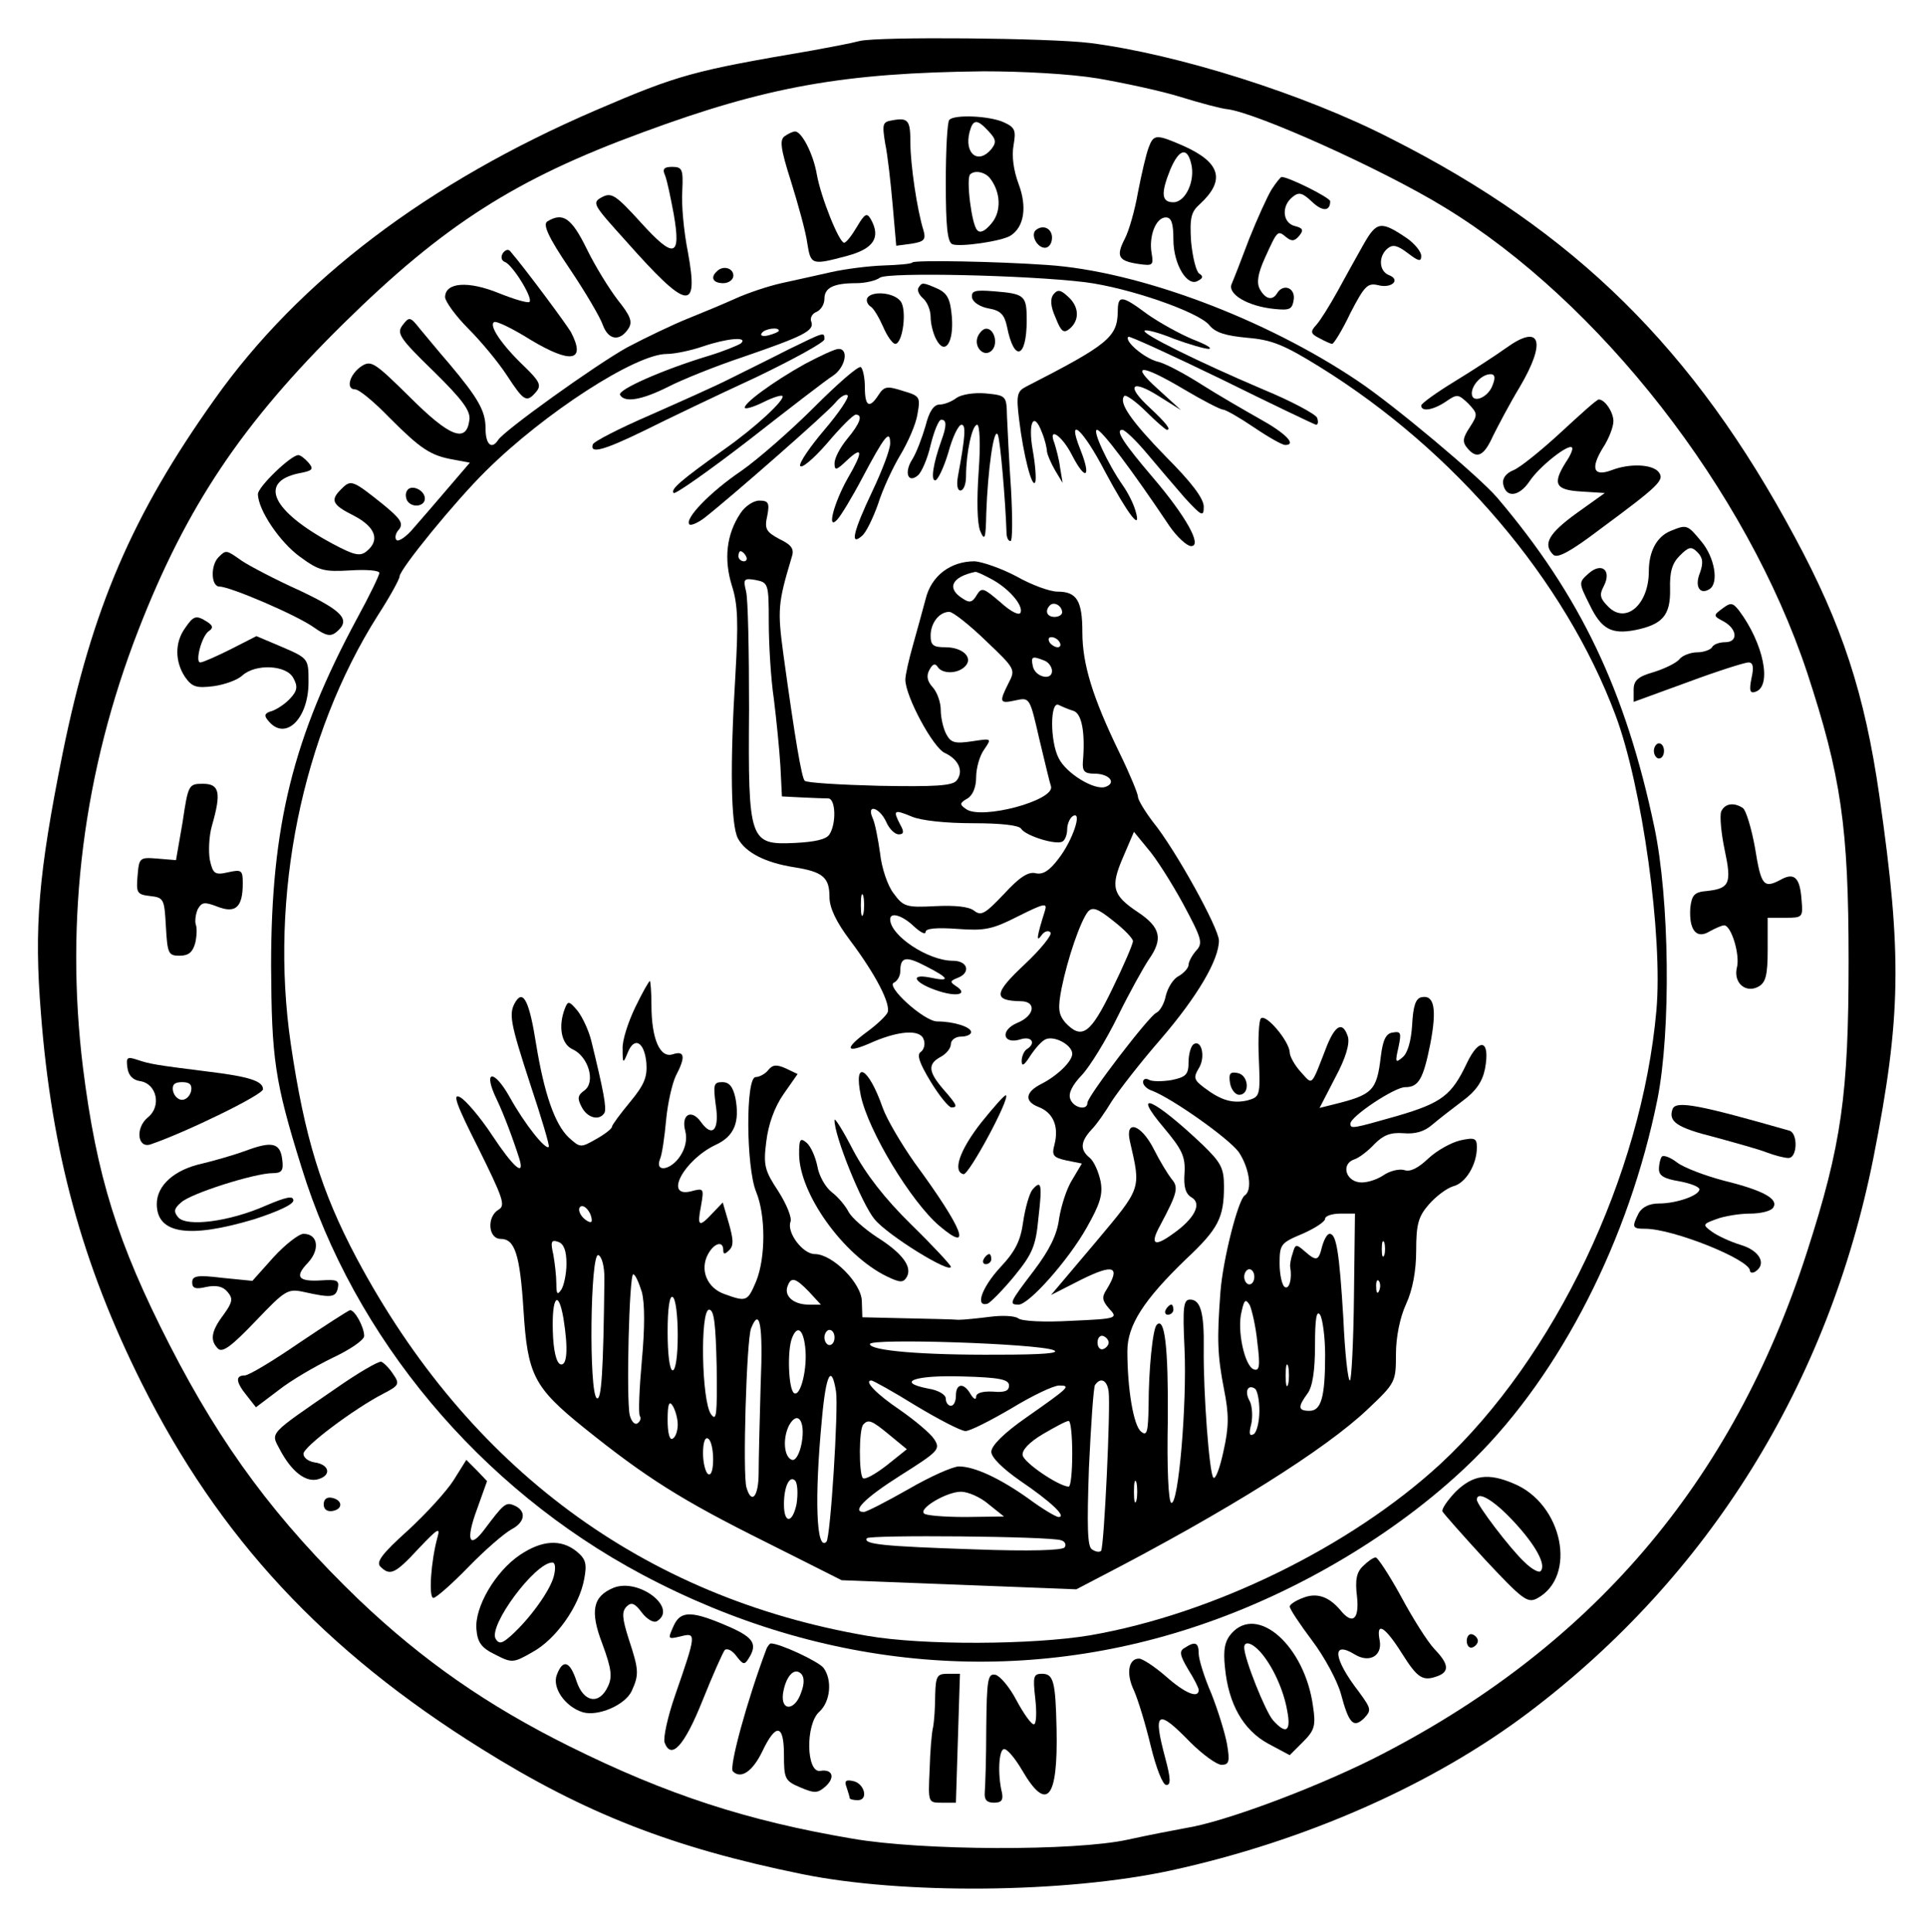
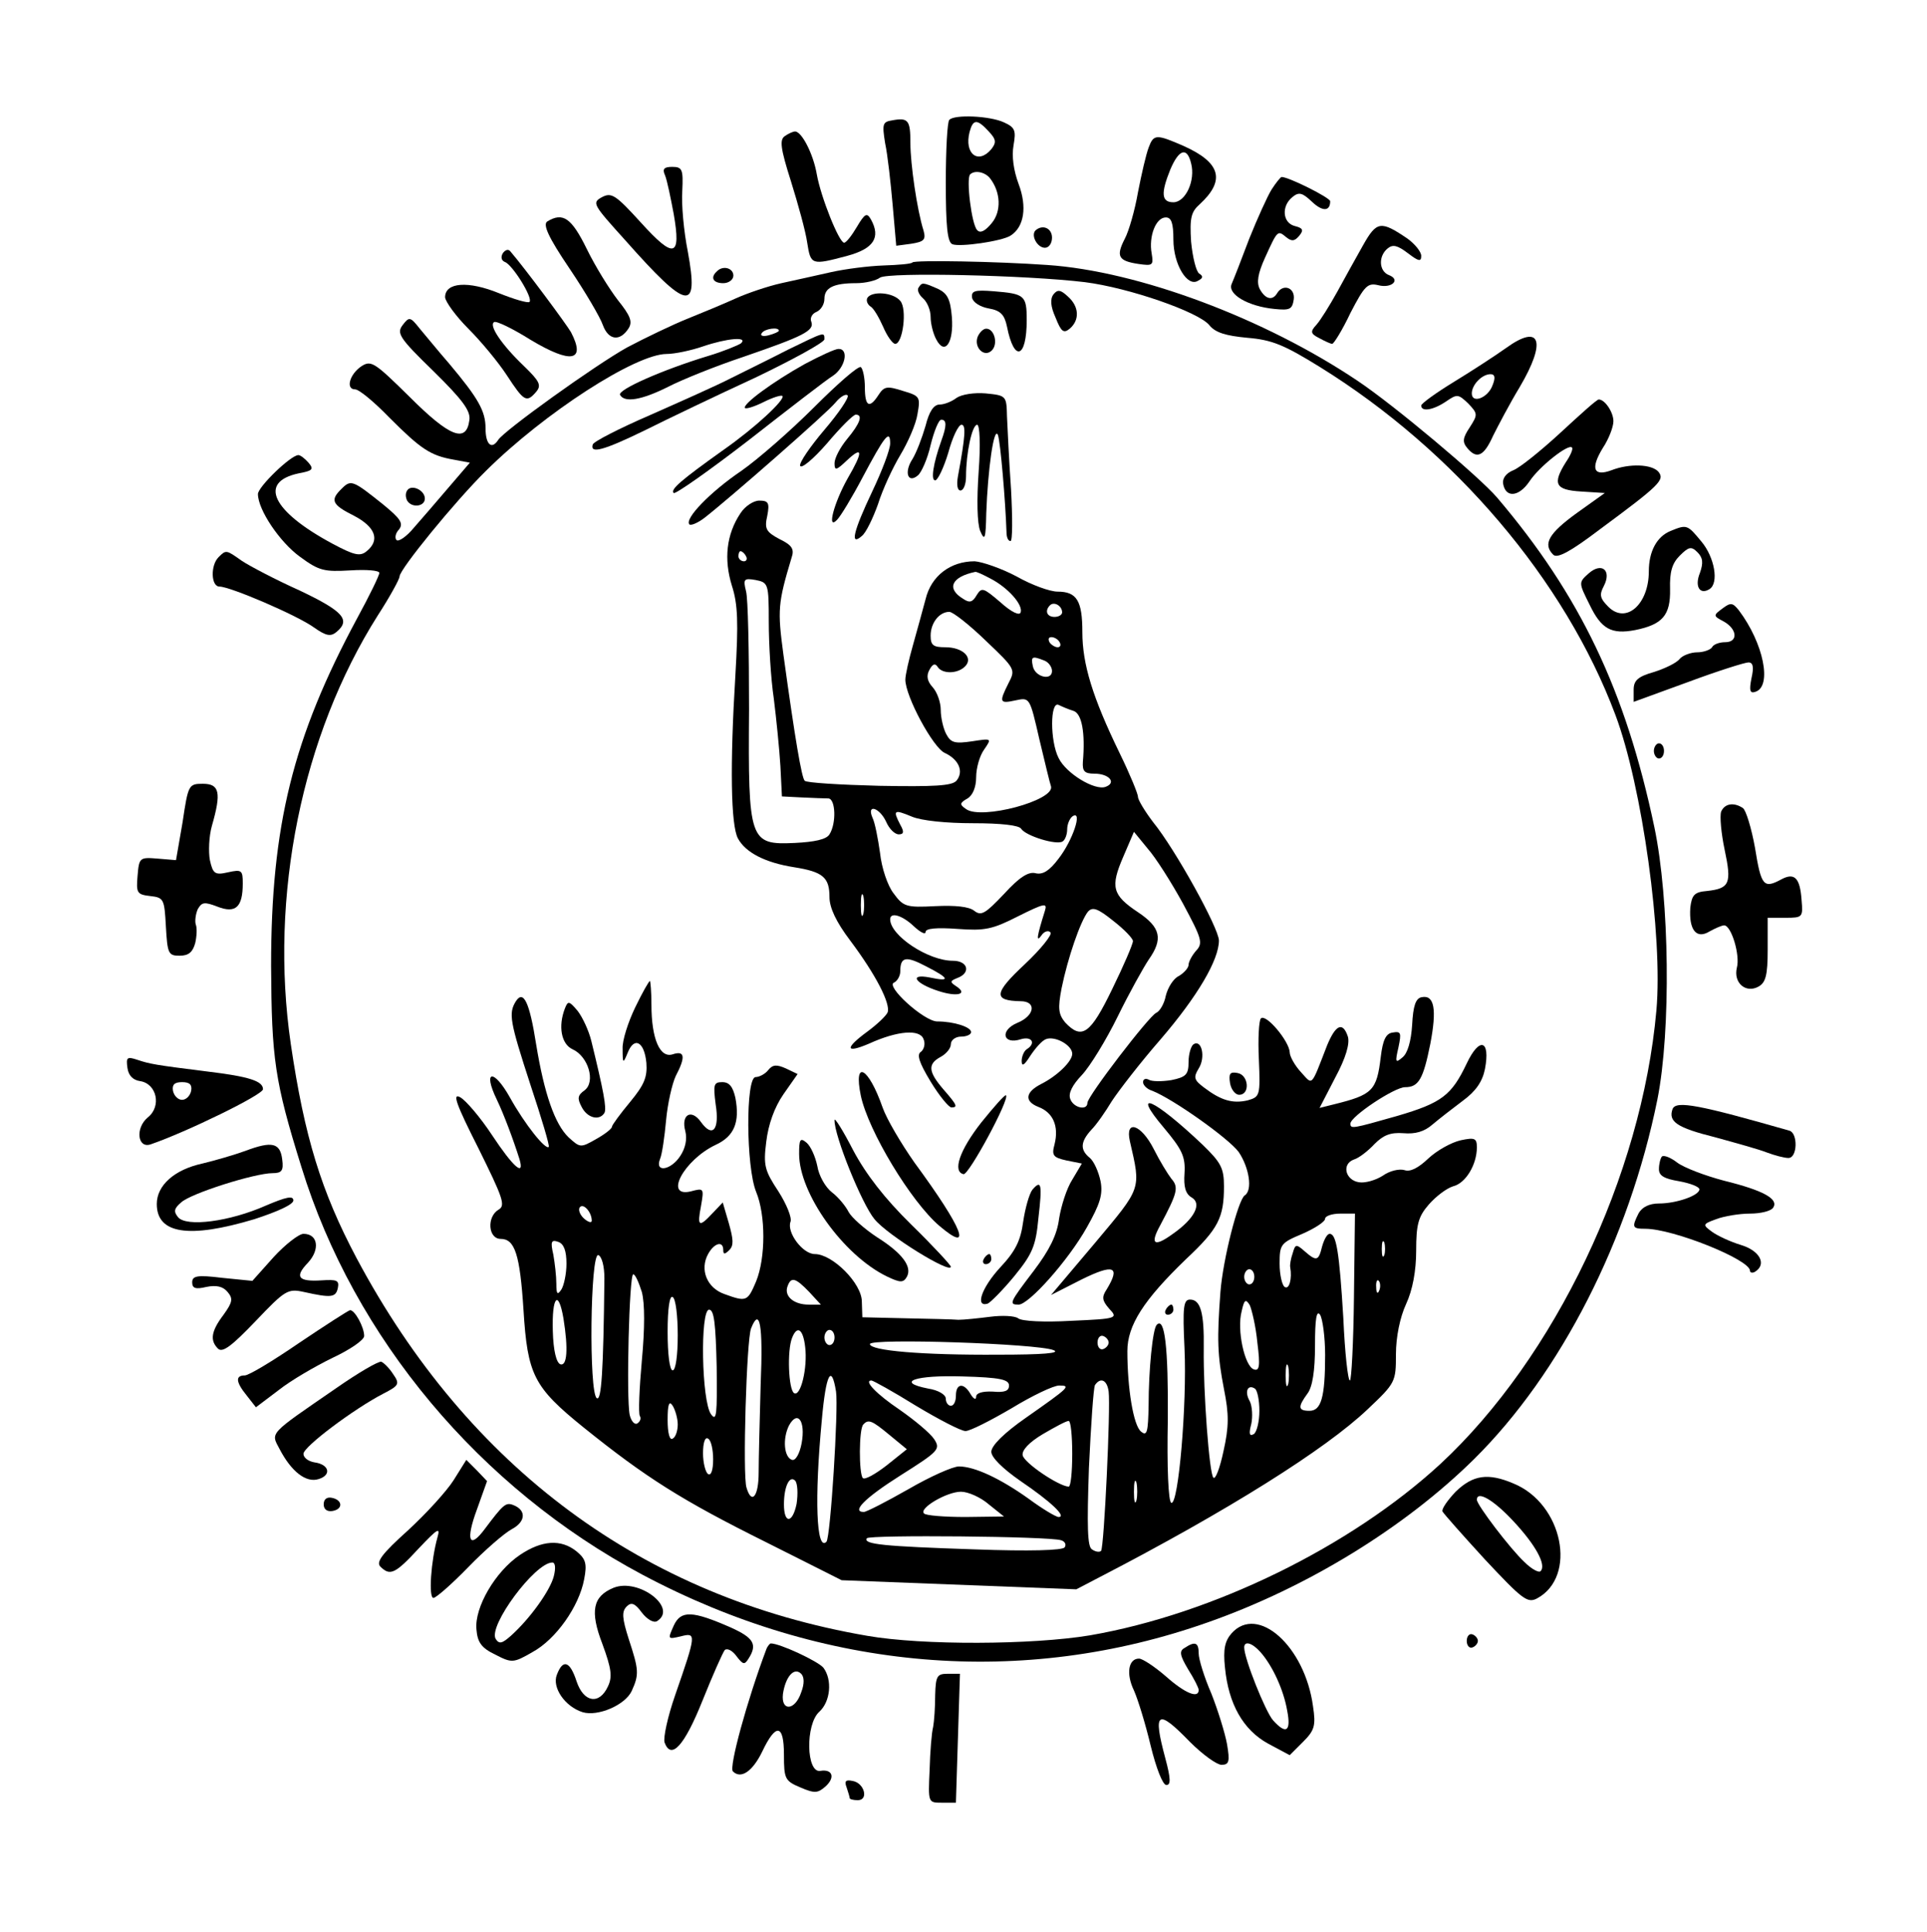
<svg xmlns="http://www.w3.org/2000/svg" version="1.0" width="381" height="382" viewBox="0 0 381 382" preserveAspectRatio="xMidYMid meet">
  <g transform="translate(0,382) scale(0.1,-0.1)" fill="#000000" stroke="none">
-     <path d="M1700 3739 c-19 -5 -62 -13 -95 -19 -234 -40 -262 -47 -427 -118 -332 -143 -587 -336 -754 -572 -163 -229 -242 -414 -300 -699 -48 -239 -57 -344 -43 -516 21 -272 81 -494 199 -730 153 -306 360 -529 673 -724 203 -127 377 -195 632 -247 200 -41 522 -38 730 7 266 58 519 170 708 313 356 269 592 650 681 1096 55 278 57 402 12 715 -29 203 -74 340 -168 514 -199 371 -434 603 -798 787 -171 88 -422 167 -595 189 -80 10 -417 13 -455 4z m470 -74 c52 -9 127 -25 165 -37 39 -12 80 -23 92 -24 57 -7 305 -118 429 -194 307 -187 597 -559 717 -920 67 -204 82 -305 82 -570 0 -265 -14 -364 -82 -575 -147 -458 -429 -787 -860 -1004 -121 -60 -293 -124 -368 -136 -22 -4 -74 -14 -115 -23 -104 -23 -408 -22 -545 2 -207 35 -367 87 -560 183 -161 80 -289 169 -415 289 -163 157 -271 302 -374 503 -104 203 -145 335 -172 550 -36 294 1 586 110 866 95 244 205 408 405 605 198 195 340 286 591 378 246 91 398 118 675 121 76 0 170 -5 225 -14z" />
    <path d="M1764 3582 c-19 -3 -20 -7 -14 -45 5 -23 11 -78 15 -123 l7 -80 30 4 c25 4 29 8 24 26 -13 41 -26 132 -26 173 0 45 -4 51 -36 45z" />
    <path d="M1877 3583 c-4 -3 -7 -59 -7 -124 0 -85 3 -118 13 -122 15 -6 98 6 115 17 27 17 33 57 16 102 -10 27 -14 55 -10 77 5 29 3 35 -19 45 -28 13 -98 16 -108 5z m78 -23 c15 -16 15 -22 5 -35 -26 -31 -54 -9 -43 34 7 26 15 26 38 1z m2 -92 c22 -28 23 -66 4 -89 -13 -16 -23 -21 -29 -14 -11 11 -22 101 -14 110 9 9 29 5 39 -7z" />
    <path d="M1552 3551 c-11 -7 -9 -24 12 -90 14 -45 29 -99 32 -121 7 -44 8 -45 79 -26 52 14 67 36 47 72 -8 14 -12 12 -28 -15 -10 -17 -21 -31 -25 -31 -10 0 -46 90 -54 135 -7 41 -30 85 -43 85 -4 0 -13 -4 -20 -9z" />
    <path d="M2271 3528 c-5 -13 -14 -52 -21 -88 -6 -35 -18 -77 -26 -92 -18 -35 -13 -44 27 -50 28 -4 30 -3 26 21 -6 33 8 71 28 71 11 0 15 -11 15 -44 0 -49 28 -95 49 -81 10 5 10 9 2 14 -6 4 -13 32 -16 63 -3 47 0 59 17 74 51 47 42 82 -31 115 -55 24 -60 24 -70 -3z m84 -31 c9 -34 -11 -77 -35 -77 -24 0 -25 18 -6 65 17 40 33 45 41 12z" />
    <path d="M1315 3473 c4 -10 11 -44 17 -76 15 -86 1 -90 -65 -17 -50 55 -58 60 -77 50 -20 -11 -18 -14 47 -86 123 -139 145 -142 123 -22 -8 40 -13 94 -11 121 2 42 0 47 -20 47 -16 0 -20 -4 -14 -17z" />
    <path d="M2514 3445 c-8 -13 -28 -57 -44 -97 -15 -40 -31 -81 -35 -90 -8 -20 33 -44 85 -49 30 -3 35 -1 38 19 3 23 -21 32 -33 12 -9 -15 -23 -12 -34 8 -7 13 -4 31 10 62 25 55 25 55 42 41 11 -9 17 -8 26 3 9 11 7 15 -9 19 -24 6 -27 39 -5 57 13 11 20 9 39 -9 21 -20 36 -19 36 1 0 7 -82 48 -96 48 -2 0 -11 -11 -20 -25z" />
    <path d="M1082 3382 c-9 -6 2 -31 44 -93 31 -46 61 -97 66 -112 11 -30 34 -33 51 -6 8 13 3 25 -21 55 -17 22 -45 67 -62 102 -30 61 -47 73 -78 54z" />
    <path d="M2695 3335 c-14 -25 -37 -66 -51 -92 -15 -27 -33 -56 -41 -65 -13 -14 -12 -18 6 -27 11 -6 22 -11 25 -11 3 0 20 27 36 61 28 54 34 60 55 55 27 -7 45 11 21 20 -20 8 -21 38 -2 53 10 8 19 6 40 -10 21 -16 26 -17 26 -5 0 8 -12 23 -27 34 -53 36 -61 35 -88 -13z" />
    <path d="M2047 3364 c-9 -10 4 -34 19 -34 8 0 14 9 14 20 0 19 -19 27 -33 14z" />
    <path d="M994 3319 c-4 -7 -3 -14 4 -17 15 -5 56 -71 49 -79 -3 -3 -30 5 -60 17 -61 25 -107 22 -107 -8 1 -9 21 -37 46 -62 25 -25 59 -66 76 -92 34 -52 39 -55 58 -33 11 13 7 21 -24 51 -45 43 -70 81 -59 87 4 3 37 -13 72 -35 80 -48 110 -43 80 15 -10 17 -90 125 -120 160 -4 5 -10 3 -15 -4z" />
    <path d="M1804 3301 c-2 -3 -28 -5 -57 -6 -30 -1 -76 -7 -103 -13 -27 -6 -71 -16 -99 -22 -27 -6 -68 -20 -90 -30 -22 -10 -65 -28 -95 -40 -30 -12 -84 -38 -120 -57 -63 -35 -244 -165 -255 -183 -13 -20 -25 -9 -25 23 0 34 -14 59 -72 128 -21 24 -46 55 -58 69 -19 24 -21 24 -34 7 -12 -16 -7 -25 61 -91 58 -57 74 -79 71 -97 -6 -46 -39 -33 -118 46 -69 68 -76 73 -95 61 -24 -16 -32 -46 -13 -46 8 0 38 -25 68 -56 62 -62 81 -75 127 -83 l32 -6 -42 -49 c-23 -27 -54 -63 -69 -80 -14 -17 -30 -28 -34 -24 -4 4 -2 14 5 21 9 12 3 21 -31 49 -60 48 -64 50 -82 32 -24 -23 -20 -32 24 -54 42 -22 52 -48 25 -70 -13 -11 -25 -8 -68 15 -119 64 -147 122 -66 139 27 5 30 8 19 21 -7 8 -16 15 -20 15 -15 0 -80 -63 -80 -77 0 -31 43 -95 83 -124 38 -28 48 -30 100 -27 31 2 57 0 57 -5 0 -5 -20 -46 -44 -90 -127 -236 -170 -410 -170 -687 1 -184 7 -228 60 -398 104 -338 353 -635 674 -806 359 -191 752 -224 1119 -94 196 69 388 187 525 322 172 170 307 435 363 712 27 136 24 395 -6 538 -57 271 -147 459 -311 652 -35 41 -204 183 -276 231 -183 123 -433 217 -614 229 -99 7 -261 10 -266 5z m341 -39 c87 -11 225 -59 246 -85 12 -15 33 -21 75 -25 49 -4 73 -14 144 -58 266 -165 484 -421 584 -688 53 -141 94 -438 81 -584 -29 -327 -201 -687 -427 -897 -178 -164 -450 -297 -693 -339 -114 -19 -331 -20 -440 -1 -443 76 -789 332 -1010 747 -70 132 -103 240 -130 423 -43 293 22 611 172 848 24 37 43 72 43 77 0 14 110 149 171 209 116 115 296 231 357 231 16 0 49 7 72 15 47 16 90 20 75 6 -6 -4 -35 -16 -65 -25 -89 -27 -180 -67 -174 -77 9 -16 43 -10 95 16 27 14 94 41 148 59 119 41 142 52 135 70 -3 7 2 16 10 19 9 4 16 15 16 26 0 22 18 31 63 31 18 0 39 5 47 11 17 11 289 5 405 -9z m-605 -96 c0 -2 -9 -6 -20 -9 -11 -3 -18 -1 -14 4 5 9 34 13 34 5z" />
    <path d="M1816 3251 c-3 -5 1 -14 9 -21 8 -7 15 -23 15 -37 0 -13 5 -33 11 -44 17 -33 35 -7 31 44 -3 36 -9 47 -28 56 -30 13 -31 13 -38 2z" />
    <path d="M1922 3231 c2 -9 16 -18 33 -21 23 -4 31 -12 36 -36 14 -71 39 -63 39 13 0 49 -4 52 -65 57 -38 3 -45 1 -43 -13z" />
    <path d="M2083 3238 c-7 -9 -6 -24 4 -46 11 -28 16 -32 28 -22 20 17 19 44 -4 64 -14 13 -20 14 -28 4z" />
    <path d="M1715 3231 c-3 -5 0 -13 6 -17 6 -3 17 -22 25 -40 8 -19 19 -34 24 -34 15 0 24 69 10 85 -14 17 -56 20 -65 6z" />
-     <path d="M2210 3203 c-1 -50 -20 -65 -182 -148 -17 -9 -19 -17 -13 -65 8 -68 26 -139 32 -123 2 6 0 34 -5 62 -10 56 2 79 18 36 6 -14 10 -32 10 -38 1 -7 8 -23 16 -37 l15 -25 -5 30 c-2 17 -8 38 -11 48 -14 35 15 16 35 -24 27 -52 38 -43 16 12 -28 70 5 41 49 -44 45 -84 73 -121 60 -77 -4 14 -15 36 -25 50 -30 43 -61 110 -51 110 9 0 68 -78 143 -190 15 -22 35 -40 43 -40 23 0 -11 60 -75 135 -58 68 -76 95 -61 95 5 0 27 -21 48 -46 21 -25 55 -65 75 -88 34 -37 38 -39 38 -18 0 16 -24 48 -75 99 -69 71 -94 107 -82 120 3 3 23 -11 43 -31 20 -20 39 -36 41 -36 9 0 0 12 -34 44 -48 44 -36 57 19 22 l43 -27 -45 41 c-57 51 -35 51 51 0 37 -22 72 -40 77 -40 5 0 33 -16 61 -35 28 -19 56 -35 62 -35 24 0 0 24 -51 52 -30 17 -82 47 -115 68 -33 21 -72 42 -87 45 -26 7 -66 41 -57 49 2 2 85 -36 184 -84 99 -49 183 -89 187 -90 4 0 5 6 2 14 -3 7 -51 33 -107 56 -129 55 -240 110 -234 116 2 3 29 -4 58 -16 30 -11 61 -20 69 -20 8 1 -6 9 -32 19 -26 11 -66 33 -90 50 -51 38 -58 38 -58 4z" />
    <path d="M1933 3154 c-8 -21 13 -42 28 -27 13 13 5 43 -11 43 -6 0 -13 -7 -17 -16z" />
    <path d="M1559 3129 c-35 -18 -86 -43 -114 -57 -27 -14 -99 -46 -160 -73 -60 -26 -111 -52 -113 -58 -6 -19 21 -12 103 28 44 22 142 69 218 104 75 36 137 70 137 76 0 15 1 15 -71 -20z" />
    <path d="M1591 3100 c-63 -35 -124 -80 -118 -87 3 -2 19 3 37 12 18 9 34 14 37 12 6 -7 -54 -63 -117 -107 -84 -60 -105 -78 -98 -85 3 -3 70 44 149 105 78 61 153 119 166 127 24 16 32 53 11 53 -7 0 -37 -14 -67 -30z" />
    <path d="M1610 3015 c-46 -46 -111 -103 -144 -126 -62 -42 -113 -95 -103 -106 3 -3 17 3 30 13 50 39 243 208 259 228 9 11 20 18 24 14 3 -4 -17 -34 -46 -68 -28 -33 -50 -65 -48 -71 2 -7 26 13 53 44 27 32 52 57 57 57 15 0 8 -18 -17 -48 -14 -17 -25 -38 -25 -48 0 -15 3 -15 25 6 31 29 32 17 1 -36 -27 -48 -42 -104 -21 -82 7 7 30 45 50 83 44 83 55 97 55 68 0 -12 -16 -54 -35 -94 -38 -80 -45 -110 -21 -89 8 6 22 35 32 63 9 29 29 72 44 97 15 25 31 61 34 81 6 34 5 36 -29 46 -31 10 -37 9 -48 -8 -18 -28 -27 -23 -27 15 0 19 -4 37 -8 40 -5 3 -46 -33 -92 -79z" />
    <path d="M1891 3033 c-9 -7 -24 -13 -33 -13 -12 0 -21 -14 -28 -42 -7 -24 -18 -53 -26 -66 -17 -26 -9 -49 11 -32 7 6 19 33 25 60 7 28 16 50 21 50 11 0 11 -12 0 -42 -16 -45 -21 -78 -12 -78 5 0 17 25 26 55 8 30 20 55 26 55 9 0 8 -21 -7 -102 -3 -17 -1 -28 5 -28 6 0 11 12 11 28 0 46 12 102 22 102 5 0 7 -38 3 -92 -4 -57 -3 -103 3 -118 9 -21 11 -16 12 35 3 85 15 173 23 155 5 -13 15 -132 17 -192 0 -10 3 -18 8 -18 4 0 4 46 1 102 -4 57 -7 122 -8 144 -1 41 -1 42 -42 46 -23 2 -48 -2 -58 -9z" />
    <path d="M1464 2805 c-28 -42 -33 -91 -17 -143 12 -37 13 -73 7 -177 -11 -179 -9 -297 5 -323 15 -28 54 -48 111 -57 57 -9 70 -20 70 -59 0 -21 13 -49 41 -86 51 -68 80 -125 74 -142 -3 -7 -21 -24 -40 -38 -45 -33 -44 -44 3 -24 57 26 101 29 108 9 4 -9 1 -20 -5 -25 -9 -5 -4 -21 19 -59 17 -28 36 -51 41 -51 13 0 12 4 -16 36 -30 35 -31 50 -5 64 11 6 20 17 20 25 0 8 9 15 20 15 11 0 20 4 20 9 0 10 -34 21 -67 21 -26 0 -104 71 -85 77 6 3 12 13 12 22 0 29 11 31 51 10 47 -24 49 -31 7 -22 -42 8 -29 -12 18 -27 37 -12 59 -6 34 10 -12 8 -12 10 3 16 27 10 21 34 -9 34 -49 0 -124 50 -124 82 0 15 24 8 47 -14 13 -12 23 -17 23 -11 0 7 22 9 63 6 54 -4 69 -1 120 25 52 26 58 27 53 11 -16 -51 -18 -64 -7 -49 5 8 14 11 18 6 4 -4 -19 -33 -51 -63 -61 -57 -63 -72 -8 -73 32 0 28 -29 -7 -43 -35 -15 -28 -44 8 -32 21 6 30 -8 11 -20 -5 -3 -10 -14 -10 -23 0 -12 5 -9 17 10 10 15 23 30 31 33 18 7 52 -12 52 -29 0 -15 -30 -44 -62 -60 -31 -16 -33 -34 -5 -45 29 -11 41 -38 32 -74 -6 -22 -3 -26 24 -32 l30 -6 -19 -32 c-11 -17 -22 -52 -26 -77 -4 -32 -19 -62 -50 -103 -48 -63 -50 -67 -30 -67 20 0 98 87 135 153 26 46 32 65 27 91 -4 19 -13 39 -21 46 -20 16 -19 32 3 56 10 10 28 36 40 56 13 20 56 76 97 123 73 85 115 157 115 195 0 24 -86 180 -130 234 -16 21 -30 44 -30 50 0 6 -16 45 -36 86 -54 111 -74 177 -74 240 0 62 -11 80 -49 80 -15 0 -51 13 -81 30 -30 16 -68 29 -83 30 -48 0 -86 -29 -97 -75 -6 -22 -17 -63 -25 -91 -8 -28 -15 -59 -15 -68 0 -33 55 -135 78 -145 28 -13 38 -37 23 -55 -9 -10 -43 -12 -153 -10 -77 2 -144 6 -147 10 -6 6 -19 82 -42 249 -12 89 -11 102 16 192 6 17 1 25 -24 37 -26 14 -30 20 -24 46 5 26 2 30 -16 30 -11 0 -28 -11 -37 -25z m11 -85 c3 -5 1 -10 -4 -10 -6 0 -11 5 -11 10 0 6 2 10 4 10 3 0 8 -4 11 -10z m483 -44 c35 -18 65 -52 60 -67 -2 -7 -18 0 -40 20 -34 29 -37 30 -47 14 -8 -14 -14 -16 -27 -7 -33 20 -23 43 24 53 2 1 15 -5 30 -13z m-438 -86 c0 -43 4 -112 10 -152 5 -40 11 -100 13 -133 l3 -60 39 -2 c22 -1 46 -2 53 -2 14 -1 16 -49 2 -71 -6 -10 -29 -15 -69 -17 -89 -4 -92 3 -90 264 0 115 -2 220 -6 234 -6 24 -4 26 19 22 25 -5 26 -7 26 -83z m580 19 c0 -5 -7 -9 -15 -9 -15 0 -20 12 -9 23 8 8 24 -1 24 -14z m-151 -56 c59 -56 59 -57 45 -84 -19 -38 -18 -41 14 -34 28 6 28 6 47 -77 11 -46 21 -88 23 -93 8 -28 -138 -67 -168 -45 -13 9 -13 12 3 21 10 6 17 22 17 42 0 18 7 43 16 55 15 22 15 22 -24 16 -34 -5 -42 -3 -51 14 -6 11 -11 33 -11 48 0 15 -7 35 -16 45 -11 12 -13 23 -6 35 6 11 11 13 16 5 9 -14 39 -14 54 1 17 17 -4 38 -39 38 -24 0 -29 4 -29 23 0 25 17 47 37 47 7 0 40 -26 72 -57z m146 -3 c3 -5 2 -10 -4 -10 -5 0 -13 5 -16 10 -3 6 -2 10 4 10 5 0 13 -4 16 -10z m-31 -36 c9 -3 16 -13 16 -21 0 -20 -34 -12 -38 10 -4 19 -1 20 22 11z m59 -100 c16 -6 23 -43 18 -101 -1 -18 3 -23 23 -23 29 0 44 -18 22 -26 -21 -8 -78 26 -93 57 -17 33 -17 113 0 105 6 -3 20 -9 30 -12z m-371 -219 c6 -14 17 -25 25 -25 10 0 11 5 3 19 -15 29 -13 31 23 16 19 -8 68 -13 121 -13 55 0 91 -4 95 -11 9 -14 70 -33 82 -25 5 3 9 14 9 24 0 10 5 22 11 26 20 12 0 -48 -28 -84 -18 -24 -31 -32 -45 -29 -14 4 -32 -7 -63 -41 -37 -39 -45 -44 -59 -33 -10 8 -37 11 -77 9 -57 -3 -63 -1 -82 25 -12 15 -24 51 -27 80 -4 28 -10 60 -15 70 -12 28 14 20 27 -8z m587 -162 c37 -69 40 -78 26 -93 -8 -9 -15 -22 -15 -28 0 -6 -9 -16 -19 -22 -11 -5 -22 -23 -26 -39 -3 -16 -12 -31 -19 -34 -14 -6 -136 -165 -136 -178 0 -16 -28 -10 -34 8 -4 11 4 27 23 47 16 17 48 69 71 116 23 47 51 97 61 112 29 41 24 64 -21 94 -51 34 -55 50 -29 110 l21 49 27 -33 c16 -18 47 -67 70 -109z m-632 -20 c-3 -10 -5 -2 -5 17 0 19 2 27 5 18 2 -10 2 -26 0 -35z m533 -54 c0 -6 -18 -48 -41 -95 -43 -89 -60 -101 -93 -66 -13 16 -15 27 -7 68 12 59 37 132 52 151 9 10 19 7 50 -18 22 -17 39 -35 39 -40z" />
    <path d="M1256 1828 c-14 -29 -26 -66 -25 -82 0 -30 1 -30 10 -8 13 33 33 22 37 -20 2 -28 -4 -43 -32 -77 -20 -24 -36 -46 -36 -49 0 -4 -14 -15 -32 -25 -30 -17 -31 -17 -54 4 -27 26 -48 86 -64 184 -13 83 -25 108 -40 85 -15 -24 -12 -40 29 -166 22 -66 38 -120 36 -122 -6 -7 -47 44 -77 98 -32 57 -54 54 -26 -4 14 -29 33 -80 45 -118 11 -37 -13 -15 -54 47 -23 35 -52 69 -63 75 -16 9 -9 -12 36 -101 48 -97 54 -113 40 -121 -24 -14 -21 -58 4 -58 28 0 38 -31 45 -140 8 -129 20 -153 119 -233 123 -99 194 -144 361 -227 l149 -75 232 -9 232 -9 46 24 c253 131 447 253 530 332 55 52 56 54 56 109 0 34 8 73 20 99 13 28 20 66 20 106 0 51 4 67 25 91 14 16 35 32 48 36 25 6 47 43 47 77 0 18 -4 20 -32 14 -18 -4 -47 -20 -64 -36 -20 -19 -36 -27 -47 -23 -10 3 -29 -1 -43 -11 -14 -9 -35 -15 -47 -13 -27 4 -35 36 -10 45 10 3 28 17 41 31 17 17 31 23 57 21 23 -2 41 3 57 17 13 11 40 32 60 47 26 19 39 38 44 63 11 58 -11 64 -36 11 -30 -63 -49 -78 -138 -104 -88 -25 -92 -26 -92 -15 0 14 87 72 108 72 27 0 36 16 50 86 13 68 8 97 -17 92 -12 -2 -17 -17 -19 -55 -2 -32 -9 -56 -19 -64 -14 -12 -15 -10 -8 20 6 29 5 32 -12 29 -13 -2 -19 -15 -23 -48 -8 -67 -16 -75 -93 -94 l-28 -7 31 60 c21 39 29 67 25 81 -10 30 -24 24 -41 -17 -33 -85 -28 -79 -52 -53 -12 13 -22 31 -22 39 -1 22 -47 77 -57 67 -4 -4 -6 -41 -4 -81 3 -72 2 -74 -22 -81 -30 -7 -53 0 -86 25 -20 15 -22 20 -11 38 14 22 6 58 -10 48 -5 -3 -10 -19 -10 -35 0 -25 -5 -30 -34 -36 -19 -3 -39 -3 -45 1 -6 3 -11 1 -11 -5 0 -6 8 -14 18 -17 41 -16 151 -94 171 -121 21 -31 28 -76 12 -86 -13 -9 -43 -126 -48 -191 -7 -93 -6 -125 7 -192 10 -50 10 -74 -1 -123 -7 -33 -16 -57 -20 -52 -8 8 -20 168 -19 255 1 70 -6 97 -27 97 -13 0 -15 -14 -11 -97 5 -110 -12 -309 -26 -305 -6 1 -9 72 -7 165 1 142 -6 204 -22 187 -8 -8 -16 -90 -16 -159 -1 -53 -3 -62 -15 -52 -15 12 -27 85 -27 159 0 51 32 101 116 182 64 60 75 82 75 144 0 36 -6 47 -42 82 -97 92 -143 112 -77 34 36 -43 43 -57 41 -90 -2 -27 2 -41 14 -48 21 -12 6 -42 -37 -72 -37 -27 -46 -21 -25 17 34 64 37 75 22 92 -7 9 -23 35 -35 59 -25 49 -57 59 -47 15 22 -96 24 -90 -69 -201 l-87 -103 61 31 c63 31 77 26 49 -20 -10 -15 -9 -22 5 -38 18 -19 16 -20 -75 -24 -52 -3 -98 -1 -105 5 -7 5 -32 6 -55 3 -24 -3 -52 -6 -63 -6 -11 1 -58 2 -105 3 l-85 2 -1 31 c0 36 -58 94 -93 94 -24 0 -56 43 -48 64 3 8 -8 35 -24 60 -27 41 -30 51 -24 98 4 34 16 68 34 94 l28 40 -23 11 c-18 8 -26 8 -35 -3 -6 -8 -18 -14 -25 -14 -20 0 -19 -178 1 -227 19 -46 19 -130 0 -177 -17 -40 -19 -41 -63 -25 -34 12 -49 48 -32 79 12 22 30 27 30 8 0 -9 3 -9 12 0 9 9 8 21 -1 53 l-12 41 -20 -21 c-27 -29 -31 -27 -23 14 6 35 6 36 -20 29 -54 -13 -14 62 49 92 37 17 48 45 39 93 -5 22 -12 31 -26 31 -17 0 -18 -5 -13 -44 8 -50 -6 -67 -29 -35 -19 27 -40 15 -31 -18 4 -16 0 -34 -10 -49 -18 -28 -51 -34 -40 -6 4 9 9 44 12 77 3 33 12 72 19 87 20 38 18 51 -6 43 -25 -8 -42 30 -42 98 0 26 -2 47 -3 47 -2 0 -15 -23 -29 -52z m-86 -422 c0 -5 -7 -3 -15 4 -8 7 -12 17 -9 22 7 10 24 -9 24 -26z m1507 -151 c-1 -91 -5 -165 -8 -165 -4 0 -10 55 -13 123 -8 133 -14 167 -27 167 -5 0 -11 -11 -15 -25 -7 -29 -11 -30 -35 -9 -16 14 -18 14 -23 -4 -4 -11 -6 -24 -5 -28 4 -23 -2 -45 -11 -39 -5 3 -10 24 -10 46 0 38 2 41 45 59 25 11 45 24 45 30 0 5 13 10 30 10 l29 0 -2 -165z m-1557 66 c0 -20 -5 -43 -10 -51 -8 -12 -10 -9 -10 11 0 15 -3 41 -6 58 -6 26 -4 30 10 25 11 -4 16 -18 16 -43z m1617 17 c-3 -7 -5 -2 -5 12 0 14 2 19 5 13 2 -7 2 -19 0 -25z m-1542 -46 c-2 -186 -6 -243 -15 -237 -16 10 -13 288 3 283 7 -3 12 -22 12 -46z m1285 3 c0 -8 -4 -15 -10 -15 -5 0 -10 7 -10 15 0 8 5 15 10 15 6 0 10 -7 10 -15z m-1211 -30 c6 -23 6 -71 0 -136 -5 -55 -7 -104 -4 -109 3 -5 1 -11 -5 -15 -5 -3 -12 4 -15 17 -7 33 -1 278 7 278 4 0 11 -16 17 -35z m331 0 l23 -25 -24 0 c-30 0 -49 17 -42 36 7 20 16 17 43 -11z m1127 3 c-3 -8 -6 -5 -6 6 -1 11 2 17 5 13 3 -3 4 -12 1 -19z m-1387 -89 c0 -39 -4 -69 -10 -69 -6 0 -10 32 -10 76 0 47 4 73 10 69 6 -3 10 -37 10 -76z m-226 34 c10 -62 7 -95 -6 -91 -8 3 -14 27 -15 66 -2 68 11 83 21 25z m1372 -48 c6 -47 4 -57 -7 -53 -18 6 -34 78 -24 115 5 23 8 25 16 12 4 -9 12 -42 15 -74z m-1069 -48 c1 -94 0 -109 -11 -94 -19 25 -22 207 -4 207 10 0 13 -28 15 -113z m1203 23 c0 -84 -8 -110 -31 -110 -23 0 -23 8 -4 34 10 13 15 45 15 95 0 53 3 71 10 61 5 -8 10 -44 10 -80z m-1116 -57 c-2 -71 -4 -149 -4 -175 0 -48 -14 -64 -24 -30 -8 23 0 293 9 315 17 43 24 8 19 -110z m88 73 c5 -41 -9 -99 -22 -91 -11 7 -14 84 -4 109 10 26 22 18 26 -18z m58 19 c0 -8 -4 -15 -10 -15 -5 0 -10 7 -10 15 0 8 5 15 10 15 6 0 10 -7 10 -15z m542 -10 c0 -5 -5 -11 -11 -13 -6 -2 -11 4 -11 13 0 9 5 15 11 13 6 -2 11 -8 11 -13z m-109 -15 c15 -6 -21 -9 -109 -9 -151 -1 -254 8 -254 21 0 12 331 1 363 -12z m464 -67 c-3 -10 -5 -2 -5 17 0 19 2 27 5 18 2 -10 2 -26 0 -35z m-894 -15 c5 -34 -11 -289 -19 -297 -20 -20 -24 85 -9 242 8 90 19 111 28 55z m342 12 c0 -11 -9 -14 -32 -12 -21 1 -33 -3 -33 -10 0 -7 -5 -5 -11 5 -13 23 -29 22 -29 -3 0 -11 -4 -20 -10 -20 -5 0 -10 6 -10 14 0 8 -15 17 -35 20 -66 13 -25 27 68 24 74 -2 92 -6 92 -18z m-184 -40 c45 -27 89 -50 98 -50 9 0 50 21 91 45 41 25 83 45 94 45 24 0 21 -3 -66 -64 -43 -30 -68 -55 -68 -67 0 -11 22 -33 58 -58 59 -40 92 -71 75 -71 -5 0 -32 16 -59 36 -56 40 -107 64 -138 64 -12 0 -57 -20 -100 -45 -44 -25 -83 -45 -88 -45 -25 0 1 27 72 72 76 48 80 52 67 72 -8 12 -38 37 -68 58 -46 31 -72 58 -56 58 3 0 43 -22 88 -50z m381 28 c4 -32 -9 -308 -15 -315 -3 -3 -11 -2 -18 3 -9 5 -10 45 -6 161 4 85 9 159 12 164 11 16 24 10 27 -13z m298 -38 c0 -21 -5 -42 -11 -46 -9 -5 -10 1 -5 20 3 14 2 35 -3 45 -11 19 -4 34 10 25 5 -3 9 -23 9 -44z m-1150 -27 c0 -12 -4 -25 -10 -28 -6 -4 -10 11 -10 37 0 31 3 39 10 28 5 -8 10 -25 10 -37z m245 -37 c-4 -21 -12 -35 -19 -33 -16 5 -19 42 -6 68 17 31 33 9 25 -35z m174 16 l34 -28 -40 -32 c-22 -17 -43 -29 -47 -25 -8 8 -8 98 1 106 10 11 17 8 52 -21z m361 -37 c0 -36 -3 -65 -7 -65 -20 1 -88 47 -91 62 -2 10 13 26 40 42 24 14 46 26 51 26 4 0 7 -29 7 -65z m-710 -11 c0 -21 -4 -33 -10 -29 -5 3 -10 22 -10 41 0 21 4 33 10 29 6 -3 10 -22 10 -41z m165 -88 c-8 -39 -25 -40 -25 -1 0 35 11 58 22 47 5 -5 6 -26 3 -46z m672 7 c-3 -10 -5 -2 -5 17 0 19 2 27 5 18 2 -10 2 -26 0 -35z m-292 -8 l30 -24 -76 -1 c-42 0 -79 3 -82 7 -11 10 45 43 73 43 14 0 39 -11 55 -25z m143 -71 c7 -2 11 -8 7 -14 -4 -6 -69 -8 -178 -4 -180 6 -221 10 -213 22 4 7 361 4 384 -4z" />
    <path d="M1117 1826 c-14 -36 -7 -71 15 -81 31 -14 46 -64 24 -81 -14 -10 -15 -16 -6 -33 11 -22 35 -28 45 -12 5 9 -2 45 -26 143 -5 20 -17 46 -27 59 -17 20 -19 20 -25 5z" />
    <path d="M1702 1653 c15 -70 99 -209 155 -257 67 -57 48 -7 -49 125 -26 37 -55 86 -63 109 -28 80 -58 96 -43 23z" />
    <path d="M2432 1678 c2 -12 10 -23 18 -23 22 0 19 39 -3 43 -15 3 -18 -1 -15 -20z" />
    <path d="M1940 1600 c-43 -55 -57 -97 -35 -102 10 -3 92 149 84 156 -2 2 -24 -23 -49 -54z" />
    <path d="M1650 1605 c-1 -30 54 -166 79 -196 26 -32 151 -109 151 -94 0 3 -35 41 -78 83 -53 52 -90 100 -115 147 -20 39 -37 66 -37 60z" />
    <path d="M1580 1538 c0 -78 87 -200 173 -242 27 -13 33 -13 40 -1 11 20 -9 47 -60 79 -24 16 -49 38 -55 49 -6 12 -21 30 -33 39 -13 10 -26 33 -29 52 -4 19 -13 39 -21 46 -13 11 -15 7 -15 -22z" />
    <path d="M2041 1467 c-6 -8 -14 -36 -18 -63 -5 -37 -15 -58 -45 -90 -37 -40 -51 -80 -25 -72 6 3 30 27 53 55 35 43 42 59 47 113 8 69 6 78 -12 57z" />
    <path d="M1945 1330 c-3 -5 -1 -10 4 -10 6 0 11 5 11 10 0 6 -2 10 -4 10 -3 0 -8 -4 -11 -10z" />
    <path d="M2305 1230 c-3 -5 -1 -10 4 -10 6 0 11 5 11 10 0 6 -2 10 -4 10 -3 0 -8 -4 -11 -10z" />
    <path d="M1417 3283 c-13 -12 -7 -23 13 -23 11 0 20 7 20 15 0 15 -21 21 -33 8z" />
    <path d="M2978 3132 c-21 -15 -67 -45 -103 -67 -36 -22 -65 -43 -65 -47 0 -13 24 -9 49 8 22 15 24 15 44 -4 19 -20 19 -22 3 -47 -14 -21 -15 -29 -5 -41 19 -23 33 -16 51 24 10 20 33 64 53 97 53 90 41 126 -27 77z m-27 -74 c-9 -25 -41 -37 -41 -16 0 17 20 38 37 38 9 0 10 -7 4 -22z" />
    <path d="M3085 2964 c-38 -35 -80 -69 -93 -74 -15 -6 -22 -17 -20 -27 5 -28 31 -26 52 5 19 29 77 75 84 67 3 -2 -3 -16 -12 -29 -27 -43 -21 -55 30 -58 l47 -3 -56 -40 c-55 -40 -67 -61 -46 -82 8 -8 34 6 92 50 119 88 129 98 116 114 -13 15 -57 17 -93 3 -35 -13 -42 3 -17 44 12 18 21 42 21 53 0 18 -17 43 -29 43 -4 0 -37 -30 -76 -66z" />
    <path d="M805 2850 c-4 -6 -3 -14 0 -20 9 -15 35 -12 35 4 0 17 -27 29 -35 16z" />
    <path d="M3303 2770 c-27 -11 -43 -40 -43 -80 0 -65 -45 -105 -80 -70 -17 17 -18 24 -9 41 16 31 -4 48 -30 25 -20 -18 -20 -18 2 -62 23 -48 43 -59 90 -50 54 11 70 29 69 81 -1 34 4 51 19 66 18 18 23 19 35 7 11 -11 12 -21 5 -41 -11 -27 0 -44 19 -32 19 12 10 63 -16 94 -28 34 -29 34 -61 21z" />
    <path d="M432 2718 c-16 -16 -15 -58 2 -58 21 0 154 -57 187 -81 24 -17 33 -18 44 -9 29 24 14 41 -72 82 -49 22 -100 49 -115 59 -31 22 -31 22 -46 7z" />
    <path d="M3406 2617 c-19 -14 -19 -15 2 -26 27 -15 29 -41 3 -41 -11 0 -23 -4 -26 -10 -3 -5 -17 -10 -29 -10 -13 0 -29 -6 -35 -13 -6 -8 -29 -19 -51 -26 -32 -9 -40 -17 -40 -35 l0 -24 107 39 c59 22 113 39 120 39 9 0 11 -9 6 -31 -5 -25 -3 -31 8 -27 33 11 16 96 -33 161 -12 15 -16 16 -32 4z" />
-     <path d="M366 2578 c-21 -29 -20 -67 0 -97 14 -20 23 -22 56 -18 22 3 47 12 57 21 26 24 88 21 101 -5 9 -16 8 -25 -6 -40 -9 -10 -25 -21 -36 -25 -15 -4 -17 -9 -7 -20 33 -40 79 4 79 77 0 46 0 47 -51 69 l-52 22 -51 -26 c-28 -14 -55 -26 -60 -26 -11 0 3 53 17 62 9 6 8 11 -3 18 -22 14 -27 13 -44 -12z" />
    <path d="M3270 2335 c0 -8 5 -15 10 -15 6 0 10 7 10 15 0 8 -4 15 -10 15 -5 0 -10 -7 -10 -15z" />
    <path d="M361 2194 l-13 -75 -36 3 c-36 3 -37 2 -40 -34 -3 -34 -1 -37 25 -40 27 -3 28 -6 31 -60 3 -54 5 -58 27 -58 18 0 26 7 31 25 3 13 4 30 1 37 -2 7 0 21 4 30 8 14 13 15 39 5 36 -14 50 -1 50 46 0 26 -2 28 -29 22 -26 -6 -30 -3 -36 24 -3 16 -2 47 4 68 19 66 15 83 -18 83 -28 0 -29 -2 -40 -76z" />
    <path d="M3403 2215 c-3 -9 0 -43 7 -76 14 -66 10 -76 -35 -81 -25 -2 -30 -8 -33 -33 -3 -44 12 -63 38 -47 11 6 24 12 29 12 14 0 32 -59 25 -84 -7 -30 18 -51 43 -37 14 8 18 22 18 73 l0 63 35 0 c34 0 35 1 32 35 -3 44 -14 55 -40 41 -35 -19 -40 -13 -52 62 -7 39 -18 75 -24 79 -18 12 -36 9 -43 -7z" />
    <path d="M252 1708 c2 -15 11 -24 25 -26 33 -5 43 -50 15 -72 -25 -21 -20 -62 6 -53 70 24 222 98 222 109 0 16 -27 25 -110 35 -104 13 -114 15 -138 23 -21 7 -23 5 -20 -16z m126 -45 c-2 -10 -10 -18 -18 -18 -8 0 -16 8 -18 18 -2 12 3 17 18 17 15 0 20 -5 18 -17z" />
    <path d="M3307 1627 c-9 -25 8 -37 84 -56 40 -11 87 -24 102 -30 16 -6 35 -11 43 -11 18 0 19 49 2 54 -178 51 -224 60 -231 43z" />
    <path d="M485 1544 c-22 -8 -60 -19 -85 -25 -55 -12 -90 -43 -90 -80 0 -59 63 -69 193 -30 46 15 77 29 77 37 0 10 -14 7 -54 -10 -72 -32 -158 -43 -174 -23 -9 11 -8 17 6 29 19 18 146 58 181 58 18 0 22 5 19 27 -4 33 -20 37 -73 17z" />
    <path d="M3286 1533 c-3 -3 -6 -15 -6 -25 0 -13 10 -19 40 -24 22 -4 40 -11 40 -16 0 -12 -45 -28 -80 -28 -19 0 -33 -7 -40 -19 -14 -28 -13 -31 13 -31 55 0 207 -61 207 -83 0 -4 5 -5 10 -2 24 15 9 42 -28 53 -20 6 -46 18 -57 26 -19 14 -19 15 8 25 16 6 46 11 67 11 21 0 42 5 46 12 11 17 -20 34 -97 53 -38 10 -80 26 -93 36 -13 10 -26 15 -30 12z" />
    <path d="M541 1334 l-42 -47 -60 6 c-49 6 -59 4 -59 -9 0 -12 7 -14 28 -9 20 4 33 1 42 -10 11 -13 10 -20 -8 -45 -25 -33 -27 -51 -11 -67 9 -9 28 6 74 54 59 62 64 65 96 58 54 -12 63 -11 67 8 3 15 -2 17 -32 15 -47 -3 -54 7 -27 35 24 26 20 57 -9 57 -9 0 -36 -21 -59 -46z" />
    <path d="M591 1164 c-51 -35 -99 -64 -107 -64 -19 0 -18 -13 4 -40 l18 -23 45 34 c24 19 72 47 107 64 34 16 62 35 62 43 0 18 -19 52 -28 51 -4 -1 -49 -30 -101 -65z" />
    <path d="M665 1075 c-135 -93 -130 -87 -112 -121 23 -44 52 -67 77 -59 26 8 21 29 -8 33 -12 2 -22 9 -22 17 0 14 100 89 158 119 31 16 33 19 19 39 -7 11 -18 22 -23 24 -5 2 -46 -22 -89 -52z" />
    <path d="M897 893 c-14 -22 -54 -66 -91 -100 -50 -45 -63 -62 -54 -71 19 -19 29 -15 76 36 37 39 43 43 37 22 -13 -47 -18 -120 -8 -120 5 0 36 27 69 61 32 33 71 67 86 75 28 15 29 38 2 48 -14 5 -19 1 -55 -47 -31 -42 -39 -24 -16 38 l20 56 -20 21 -21 21 -25 -40z" />
    <path d="M2878 870 c-16 -17 -28 -34 -26 -39 2 -4 40 -47 84 -95 74 -79 84 -87 103 -77 80 43 51 187 -46 227 -51 22 -81 17 -115 -16z m114 -58 c44 -47 66 -87 54 -99 -3 -4 -18 4 -32 18 -28 26 -94 113 -94 123 0 19 33 0 72 -42z" />
    <path d="M640 845 c0 -10 7 -15 18 -13 21 4 19 22 -2 26 -10 2 -16 -3 -16 -13z" />
    <path d="M1028 745 c-49 -33 -90 -104 -86 -147 2 -26 10 -37 37 -50 33 -17 36 -17 74 5 46 25 92 90 102 144 6 31 3 40 -15 55 -31 25 -69 22 -112 -7z m67 -42 c-7 -28 -47 -84 -85 -118 -17 -15 -23 -17 -30 -6 -15 26 78 151 112 151 6 0 7 -11 3 -27z" />
-     <path d="M2695 723 c-13 -12 -16 -28 -12 -60 5 -46 -9 -57 -33 -27 -23 27 -47 35 -74 24 -14 -5 -26 -13 -26 -17 0 -5 20 -35 44 -67 25 -33 50 -80 57 -105 16 -60 25 -69 46 -49 15 16 14 19 -10 52 -51 66 -55 103 -8 74 28 -17 54 -3 49 27 -8 40 10 29 44 -25 31 -49 41 -56 72 -44 22 9 20 24 -8 53 -14 15 -43 61 -66 104 -23 42 -46 77 -50 77 -5 0 -16 -8 -25 -17z" />
    <path d="M1213 680 c-41 -17 -47 -46 -22 -111 18 -49 20 -65 11 -84 -17 -37 -48 -32 -62 10 -13 40 -27 45 -39 13 -10 -25 16 -63 51 -74 30 -9 84 14 97 42 15 33 14 42 -6 103 -13 41 -14 54 -4 64 9 9 16 7 30 -12 10 -13 23 -21 30 -17 42 26 -36 86 -86 66z" />
    <path d="M1332 605 c-12 -27 -12 -27 14 -21 31 8 31 5 -11 -116 -15 -43 -24 -85 -21 -94 13 -35 39 -7 75 83 20 50 40 95 44 100 5 4 15 -1 23 -12 13 -17 16 -18 24 -5 18 28 10 41 -34 61 -77 34 -100 35 -114 4z" />
    <path d="M2435 590 c-13 -15 -17 -31 -13 -68 7 -72 36 -123 85 -150 l43 -23 26 26 c23 23 26 32 20 71 -16 118 -109 202 -161 144z m57 -37 c24 -27 46 -75 53 -116 8 -41 -2 -48 -28 -19 -15 17 -57 122 -57 144 0 14 16 9 32 -9z" />
    <path d="M2900 575 c0 -9 5 -15 11 -13 6 2 11 8 11 13 0 5 -5 11 -11 13 -6 2 -11 -4 -11 -13z" />
    <path d="M1515 558 c-38 -101 -74 -233 -66 -241 16 -16 39 0 58 39 27 57 43 55 43 -6 0 -48 2 -52 33 -65 28 -12 34 -11 49 2 20 18 14 35 -10 31 -28 -5 -30 92 -2 117 22 20 26 63 8 87 -11 13 -86 48 -104 48 -2 0 -7 -6 -9 -12z m69 -85 c-12 -36 -40 -38 -36 -3 5 34 22 54 36 40 6 -6 7 -19 0 -37z" />
    <path d="M2342 561 c-11 -6 -9 -15 7 -42 12 -19 21 -37 21 -41 0 -18 -28 -6 -65 27 -22 19 -46 35 -53 35 -21 0 -26 -30 -10 -63 8 -18 23 -67 33 -109 11 -45 24 -78 31 -78 9 0 9 12 -2 53 -25 93 -16 99 49 32 25 -25 53 -45 62 -45 15 0 17 6 11 41 -4 22 -18 67 -31 100 -14 32 -25 68 -25 79 0 22 -7 25 -28 11z" />
    <path d="M1849 468 c0 -24 -2 -52 -4 -63 -3 -11 -6 -49 -7 -85 -3 -65 -3 -65 24 -65 l28 0 4 128 4 127 -24 0 c-21 0 -24 -4 -25 -42z" />
-     <path d="M1950 403 c0 -59 -2 -117 -3 -128 -1 -14 4 -20 18 -20 15 0 19 5 16 20 -9 37 -6 85 4 86 6 1 22 -18 36 -42 49 -84 71 -57 68 82 -2 94 -6 109 -29 109 -17 0 -18 -6 -13 -50 3 -27 2 -50 -3 -50 -5 0 -20 21 -34 47 -14 27 -33 49 -42 51 -15 3 -17 -9 -18 -105z" />
    <path d="M1674 285 c3 -9 6 -19 6 -21 0 -2 7 -4 16 -4 22 0 13 34 -10 38 -14 3 -17 0 -12 -13z" />
  </g>
</svg>